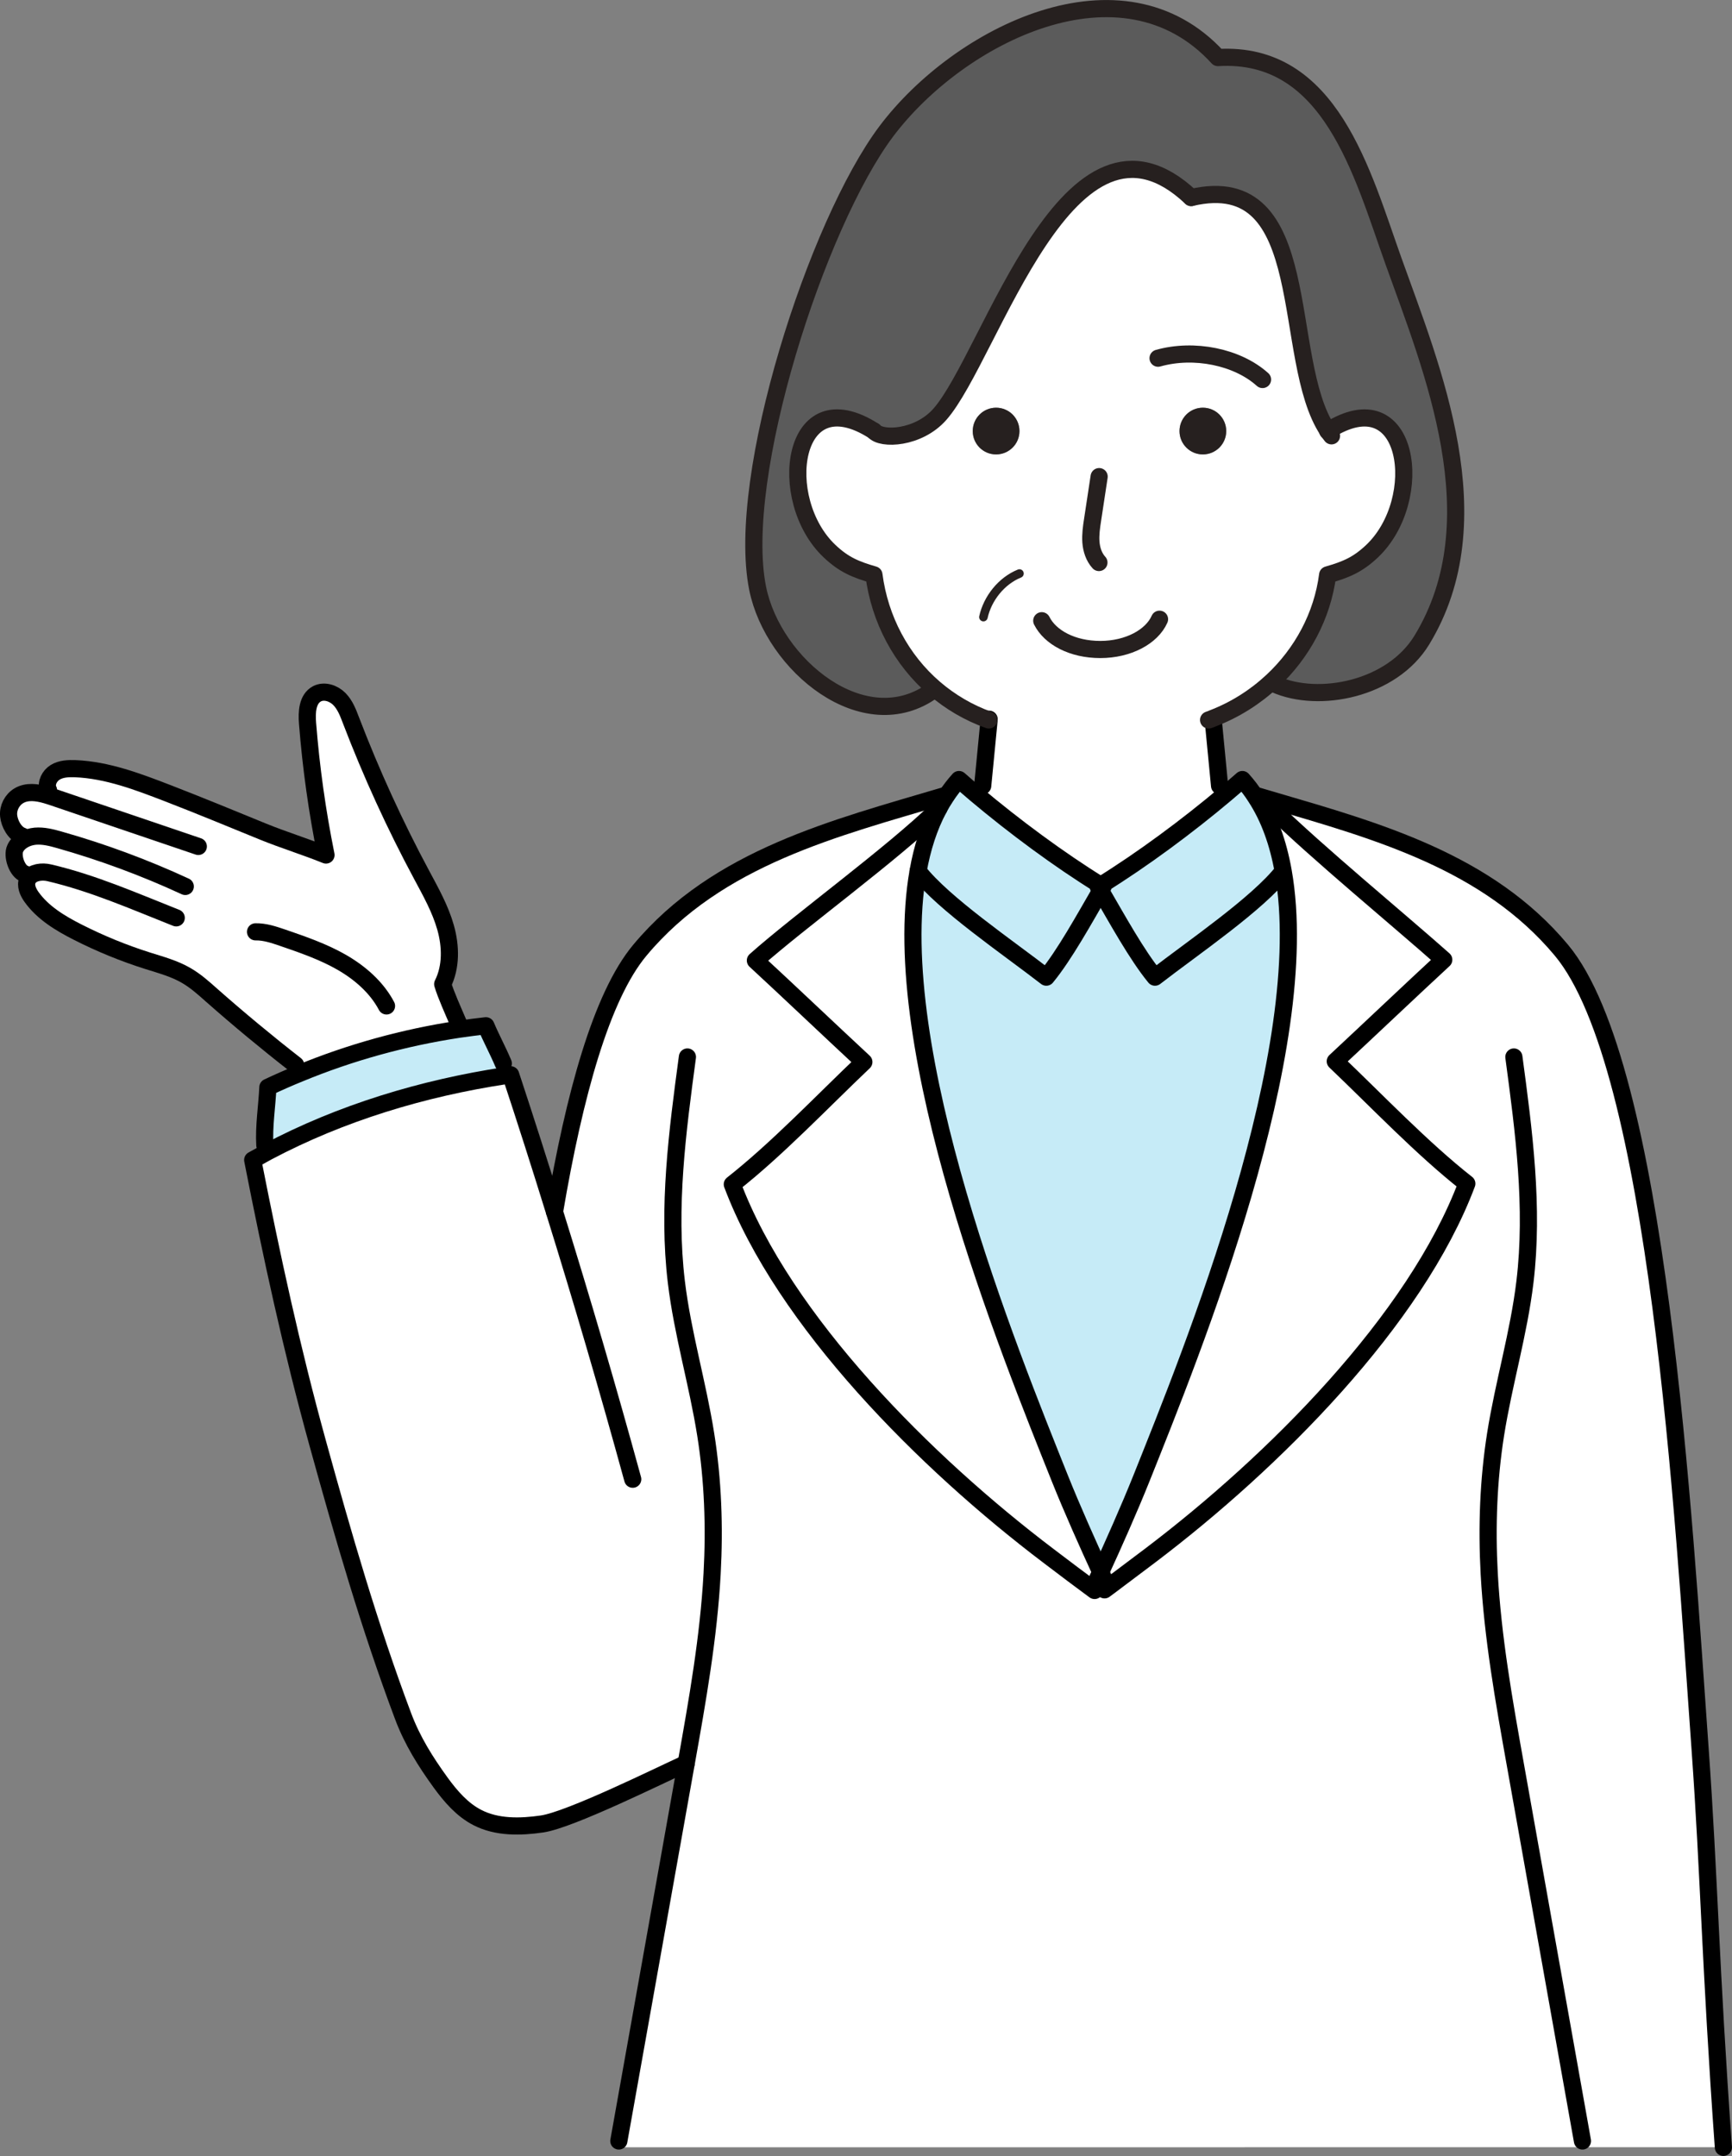
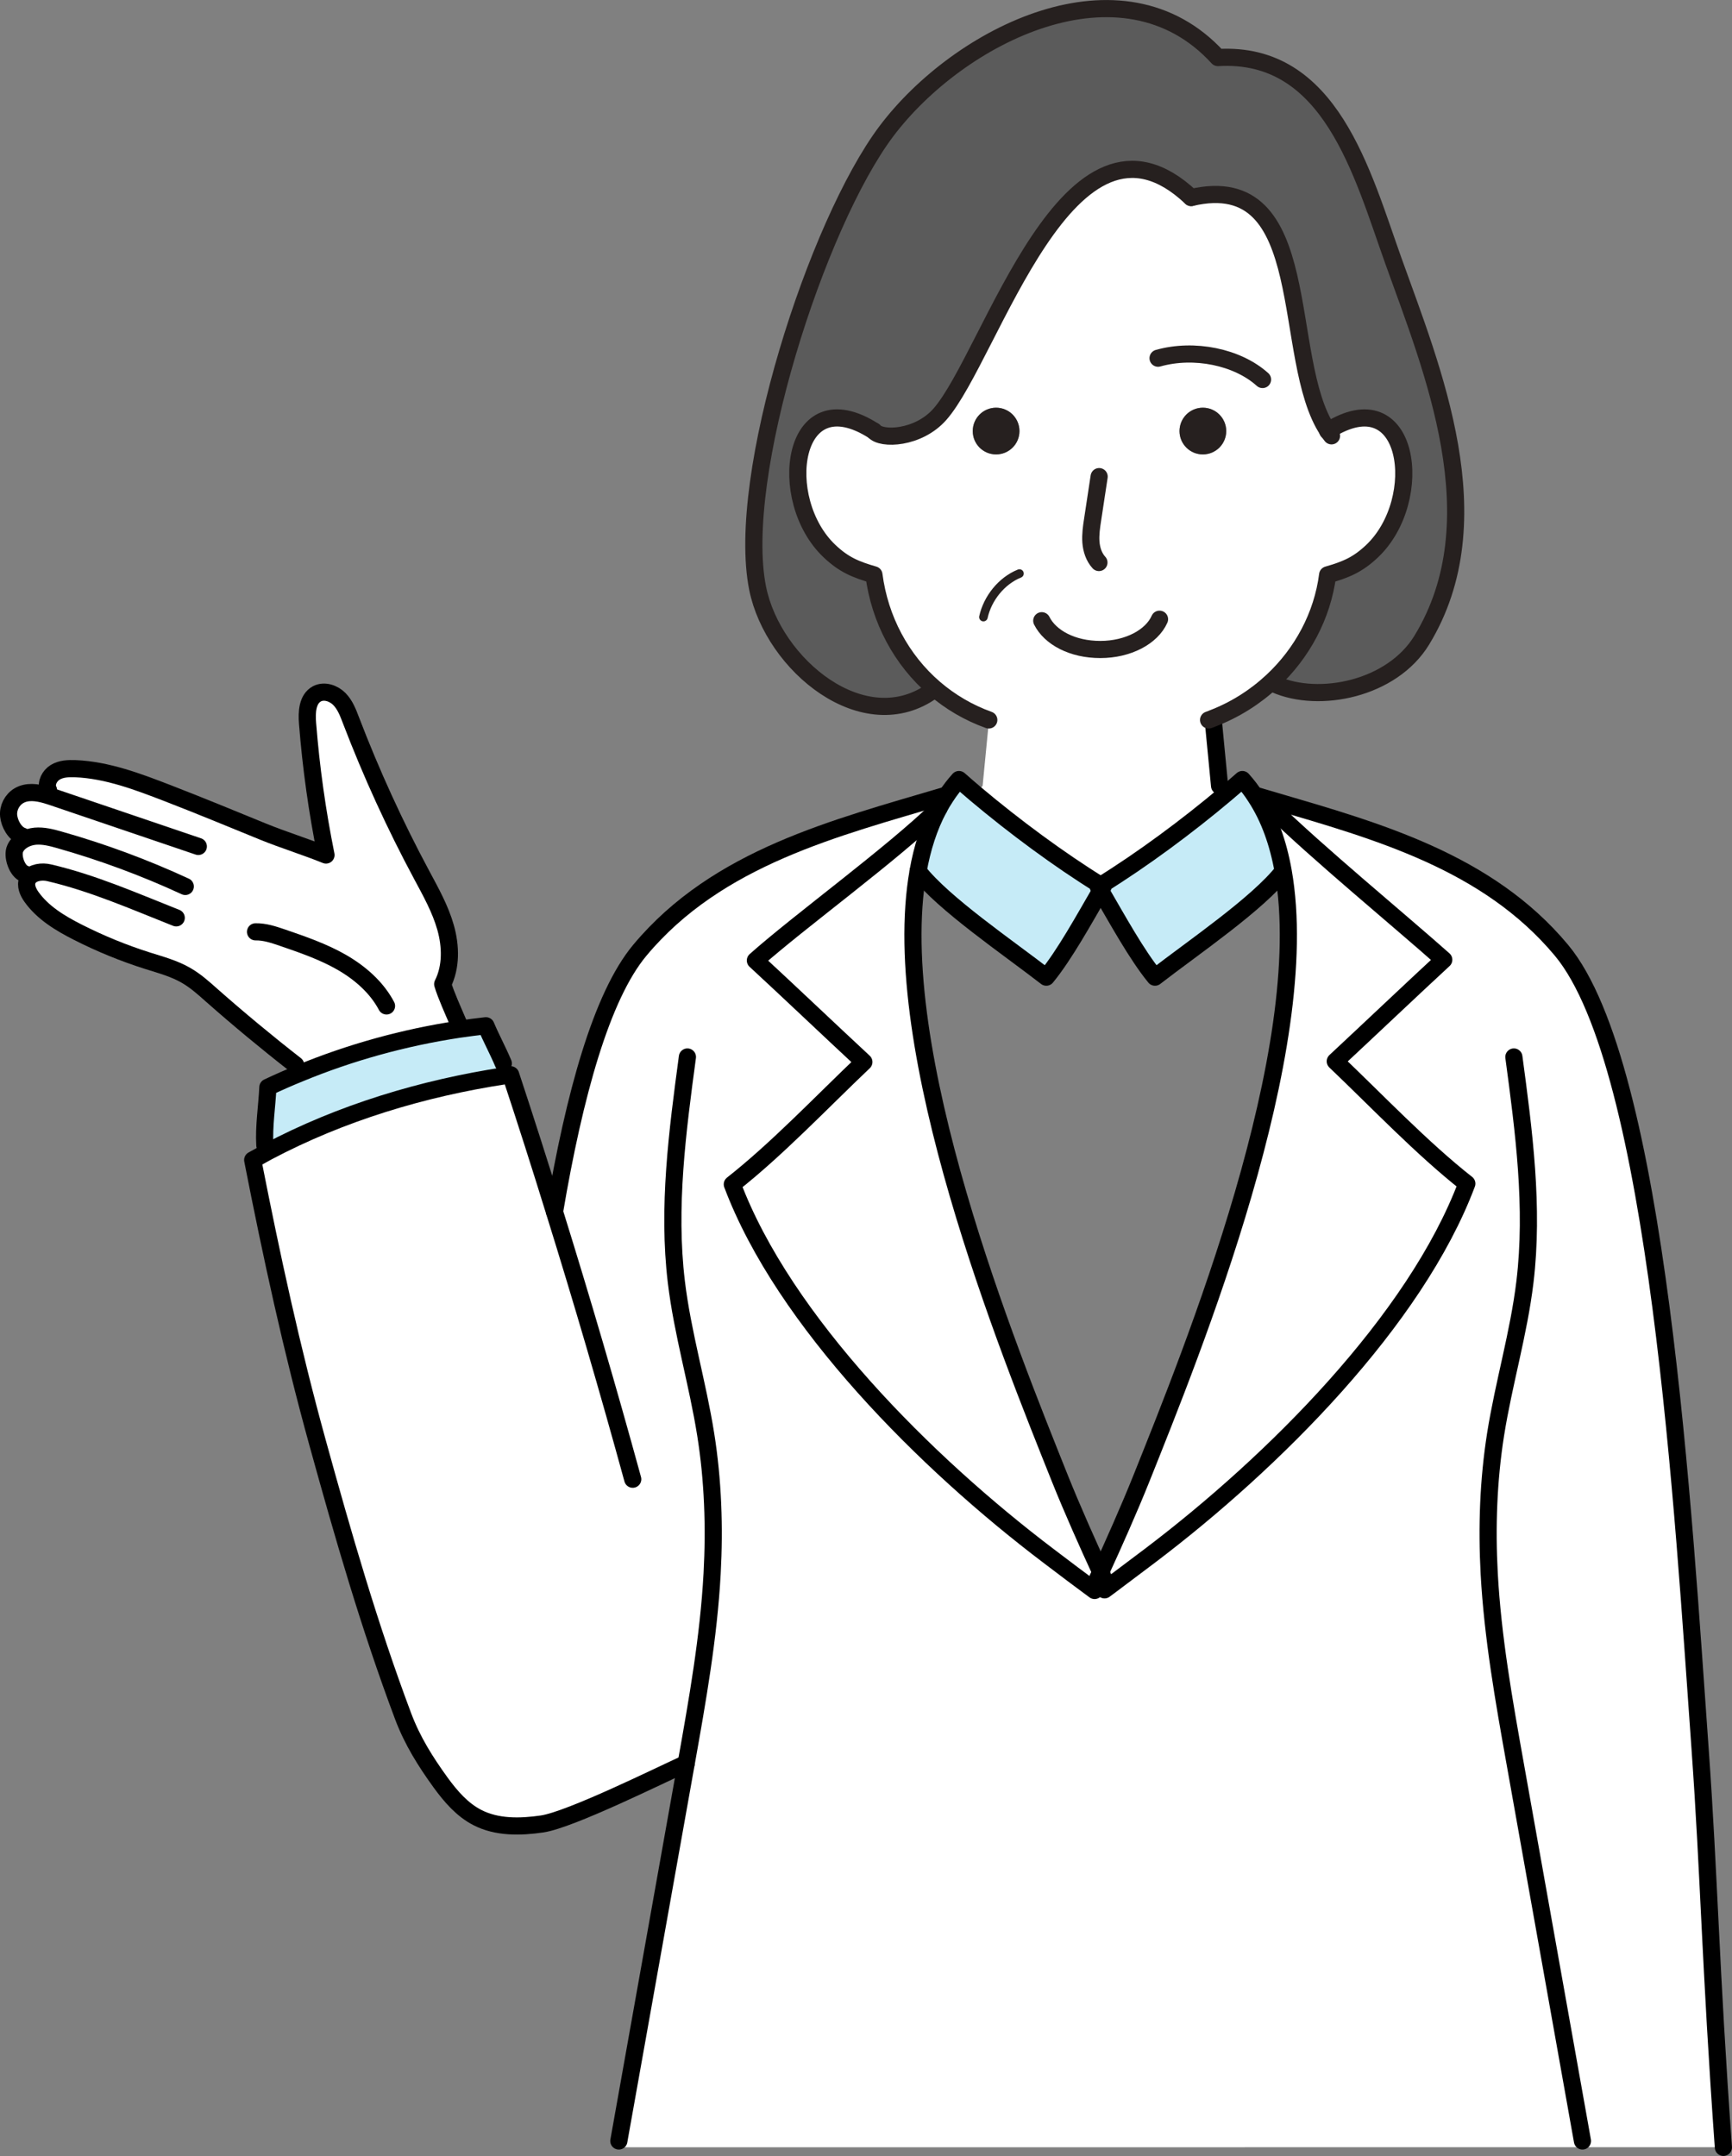
<svg xmlns="http://www.w3.org/2000/svg" id="_レイヤー_2" data-name="レイヤー 2" viewBox="0 0 403.84 502.7">
  <rect x="0" y="0" width="403.84" height="502.7" fill="#808080" stroke="none" />
  <defs>
    <style>
      .cls-1 {
        stroke: #000;
      }

      .cls-1, .cls-2 {
        stroke-width: 4px;
      }

      .cls-1, .cls-2, .cls-3 {
        fill: none;
        stroke-linecap: round;
        stroke-linejoin: round;
      }

      .cls-4 {
        fill: #5b5b5b;
      }

      .cls-5 {
        fill: #c6ebf7;
      }

      .cls-2, .cls-3 {
        stroke: #26201f;
      }

      .cls-6 {
        fill: #26201f;
      }

      .cls-7 {
        fill: #fff;
      }

      .cls-3 {
        stroke-width: 2px;
      }
    </style>
  </defs>
  <g id="_レイヤー_2-2" data-name="レイヤー 2">
    <g>
      <g>
        <path class="cls-7" d="M129.29,282.54h.01c4.61-27.24,10.94-50.26,19.9-60.99,18.13-21.72,45.76-28.52,70.85-35.98l.43.28c-.56.84-1.08,1.72-1.56,2.62-10.79,10.55-32.53,26.32-42.78,35.46,7.35,6.78,17.41,16.34,25.29,23.67-9.7,9.21-20.22,20.31-30.67,28.52,12.01,31.95,45.19,65.02,73.73,86.64,3.67,2.8,7.91,5.98,10.74,8.06l2.31-.15c.35-.27.72-.55,1.12-.83,2.74-2.05,6.4-4.8,9.62-7.24,28.53-21.62,61.72-54.69,73.73-86.64-10.45-8.21-20.99-19.31-30.67-28.52,7.88-7.34,17.94-16.89,25.29-23.68-10.26-9.12-29.42-24.89-40.21-35.45l.5-1.67c24.08,7.07,49.9,14.22,67.13,34.88,22.62,27.1,28.49,132.64,32.35,186.38,2.11,29.48,2.36,50.15,5.42,92.76H144.29v-1.49c5.23-29.34,10.46-58.7,15.71-88.05-6.04,2.74-27.04,13.16-33.6,14.12-5.08.74-10.52.85-15.09-1.5-3.54-1.81-6.22-4.94-8.56-8.15-3.55-4.91-6.59-9.73-8.72-15.4-7.9-21.03-13.97-42.14-19.96-63.79-6.06-21.92-10.76-43.65-15.14-65.97,1.15-.65,2.31-1.28,3.48-1.92,17.17-9.09,36.18-14.81,55.4-17.74.43-.07.84-.15,1.27-.21,3.51,10.61,6.91,21.25,10.21,31.94Z" />
        <path class="cls-4" d="M324.89,60.85c8.98,25.1,23.76,60.28,6.6,88.41-6.96,11.41-23.93,14.83-34.21,10.27l-.68-.71c7.02-6.53,11.73-15.28,12.95-24.8,4.26-1.22,6.97-2.33,10.33-5.5,12.72-12,8.96-40.34-10.27-28.08-11.22-16.71-2.51-61.27-31.88-54.4-28.52-26.96-46.62,36.92-58.58,50.52-5.03,5.72-13.66,6.03-15.39,3.92-19.28-12.37-23.07,16.02-10.33,28.03,3.36,3.17,6.09,4.27,10.33,5.5,1.34,10.36,6.37,19.84,14.15,26.5l-.34.38c-16.02,11.72-37.35-5.85-40.94-23.76-5.22-26.03,13.81-84.99,30.02-106.56,16.95-22.5,54.94-41.63,77.3-17.18,26.26-1.56,33.63,27.03,40.93,47.44Z" />
        <path class="cls-7" d="M311.35,247.47c9.68,9.21,20.22,20.31,30.67,28.52-12.01,31.95-45.2,65.02-73.73,86.64-3.23,2.43-6.88,5.19-9.62,7.24l-1.28-1.71c-.24-.52-.49-1.06-.74-1.62,2.84-6.16,6.66-14.74,9.49-21.81,11.81-29.58,40.47-99.95,33.06-141.6-1.16-6.56-3.23-12.39-6.4-17.26l.43-.28c1.24.37,2.48.74,3.71,1.09l-.5,1.67c10.79,10.55,29.95,26.32,40.21,35.45-7.35,6.79-17.41,16.34-25.29,23.68Z" />
        <path class="cls-7" d="M230.61,167.87h-.06c-4.75-1.69-8.99-4.22-12.63-7.34-7.78-6.66-12.81-16.14-14.15-26.5-4.24-1.22-6.97-2.33-10.33-5.5-12.73-12.01-8.95-40.4,10.33-28.03,1.72,2.11,10.36,1.8,15.39-3.92,11.97-13.6,30.07-77.48,58.58-50.52,29.37-6.87,20.66,37.69,31.88,54.4,19.23-12.26,22.99,16.08,10.27,28.08-3.36,3.17-6.07,4.27-10.33,5.5-1.22,9.52-5.94,18.28-12.95,24.8-3.95,3.68-8.64,6.66-13.82,8.65l.07.21c.5,5.17,1,10.36,1.5,15.53l1.47,1.83c-8.99,7.58-19.47,15.34-29.2,21.37-9.68-5.98-20.13-13.72-29.11-21.28l1.59-1.92c.5-5.11.99-10.24,1.49-15.36ZM285.91,100.52c0-3.02-2.45-5.45-5.45-5.45s-5.44,2.43-5.44,5.45,2.43,5.44,5.44,5.44,5.45-2.43,5.45-5.44ZM237.7,100.52c0-3.02-2.45-5.45-5.45-5.45s-5.44,2.43-5.44,5.45,2.43,5.44,5.44,5.44,5.45-2.43,5.45-5.44Z" />
-         <path class="cls-5" d="M299.19,203.12c7.41,41.65-21.25,112.02-33.06,141.6-2.83,7.07-6.65,15.65-9.49,21.81-2.84-6.16-6.68-14.74-9.51-21.81-11.81-29.56-40.46-99.92-33.06-141.59,5.91,7.59,20.97,17.79,29.89,24.7,4.23-5.14,8.86-13.57,12.67-20.13,3.82,6.56,8.44,14.99,12.66,20.13,8.93-6.91,23.99-17.13,29.89-24.72Z" />
+         <path class="cls-5" d="M299.19,203.12Z" />
        <path class="cls-5" d="M292.79,185.86c3.17,4.86,5.23,10.7,6.4,17.26-5.9,7.59-20.96,17.8-29.89,24.72-4.22-5.14-8.84-13.57-12.66-20.13.18-.32.37-.63.55-.94-.18-.12-.37-.22-.55-.34,9.73-6.03,20.21-13.79,29.2-21.37,1.31-1.11,2.59-2.21,3.83-3.3,1.15,1.28,2.2,2.65,3.12,4.11Z" />
        <path class="cls-6" d="M280.46,95.06c3.01,0,5.45,2.43,5.45,5.45s-2.45,5.44-5.45,5.44-5.44-2.43-5.44-5.44,2.43-5.45,5.44-5.45Z" />
        <path class="cls-7" d="M256.64,366.54c.25.56.5,1.11.74,1.62l1.28,1.71c-.4.28-.77.56-1.12.83l-2.31.15c-2.83-2.08-7.07-5.26-10.74-8.06-28.55-21.62-61.72-54.69-73.73-86.64,10.45-8.21,20.97-19.31,30.67-28.52-7.88-7.32-17.94-16.89-25.29-23.67,10.26-9.14,32-24.91,42.78-35.46-2.3,4.29-3.88,9.23-4.83,14.63h0c-7.4,41.68,21.25,112.04,33.06,141.6,2.83,7.07,6.66,15.65,9.51,21.81Z" />
        <path class="cls-5" d="M256.64,206.42c-.19.1-.37.22-.56.34.18.31.37.62.56.94-3.82,6.56-8.44,14.99-12.67,20.13-8.92-6.91-23.98-17.11-29.89-24.7h0c.96-5.42,2.53-10.36,4.83-14.65.49-.9,1-1.78,1.56-2.62.94-1.46,1.99-2.83,3.14-4.11,1.27,1.12,2.58,2.25,3.92,3.39,8.98,7.56,19.42,15.3,29.11,21.28Z" />
        <path class="cls-6" d="M232.25,95.06c3.01,0,5.45,2.43,5.45,5.45s-2.45,5.44-5.45,5.44-5.44-2.43-5.44-5.44,2.43-5.45,5.44-5.45Z" />
        <path class="cls-5" d="M117.35,247.95l.46,2.86c-19.22,2.93-38.23,8.65-55.4,17.74l-.66-1.53c-.27-4.45.5-9.06.71-13.51,2.4-1.13,4.85-2.21,7.31-3.21,11.94-4.92,24.48-8.39,37.24-10.32,2.09-.31,4.19-.57,6.29-.81,1.25,2.98,2.8,5.81,4.05,8.78Z" />
        <path class="cls-7" d="M5.49,195.83l-.28-.88c-1.75-.59-2.99-2.87-3.18-4.72s.78-3.76,2.39-4.7c1.89-1.11,4.17-.8,6.35-.18l.43-1.39c-.5-1.4.37-3.08,1.67-3.88,1.37-.84,3.08-.91,4.7-.85,7.47.31,14.61,3.04,21.58,5.73,7.24,2.8,15.03,6.01,22.21,8.95,4.7,1.92,9.96,3.54,14.66,5.45-2.05-10.14-3.49-20.4-4.3-30.7-.21-2.55-.07-5.67,2.18-6.88,1.69-.9,3.88-.16,5.22,1.19,1.36,1.37,2.05,3.21,2.73,5,4.73,12.35,10.24,24.41,16.49,36.05,2.12,3.96,4.35,7.93,5.57,12.26s1.34,9.15-.68,13.18c.75,2.53,2.46,6.28,3.57,8.89l.22,1.64c-12.76,1.93-25.31,5.39-37.24,10.32l-.83-2c-6.71-5.22-13.23-10.64-19.6-16.26-1.87-1.67-3.76-3.35-5.92-4.6-2.74-1.61-5.87-2.45-8.9-3.4-5.62-1.77-11.1-4.01-16.36-6.68-4.08-2.08-8.16-4.52-10.82-8.25-.81-1.15-1.49-2.64-.91-3.94.07-.16.16-.31.25-.46l-.88-.96c-1.81-.57-3.04-4.22-2.21-5.94.4-.85,1.09-1.52,1.92-1.99Z" />
      </g>
      <g>
        <path class="cls-1" d="M160.28,246.45c-2.34,17.41-4.67,35.03-2.58,52.45,1.44,11.98,4.95,23.61,6.84,35.53,1.71,10.71,2.09,21.64,1.5,32.48-.81,14.87-3.43,29.58-6.04,44.24-5.25,29.34-10.48,58.7-15.71,88.05" />
-         <path class="cls-1" d="M230.63,167.69c0,.06-.01.12-.01.18-.5,5.11-.99,10.24-1.49,15.36" />
        <path class="cls-1" d="M214.07,203.14c-7.4,41.66,21.25,112.02,33.06,141.59,2.83,7.07,6.66,15.65,9.51,21.81.25.56.5,1.11.74,1.62" />
        <path class="cls-1" d="M214.07,203.12h0c5.91,7.6,20.97,17.8,29.89,24.72,4.23-5.14,8.86-13.57,12.67-20.13.18-.32.37-.63.55-.94-.18-.12-.37-.22-.55-.34-9.68-5.98-20.13-13.72-29.11-21.28-1.34-1.13-2.65-2.27-3.92-3.39-1.15,1.28-2.2,2.65-3.14,4.11-.56.84-1.08,1.72-1.56,2.62-2.3,4.29-3.88,9.23-4.83,14.63" />
        <path class="cls-1" d="M255.22,370.84c-2.83-2.08-7.07-5.26-10.74-8.06-28.55-21.62-61.72-54.69-73.73-86.64,10.45-8.21,20.97-19.31,30.67-28.52-7.88-7.32-17.94-16.89-25.29-23.67,10.26-9.14,32-24.91,42.78-35.46" />
        <path class="cls-1" d="M257.54,370.69c.35-.27.72-.55,1.12-.83,2.74-2.05,6.4-4.8,9.62-7.24,28.53-21.62,61.72-54.69,73.73-86.64-10.45-8.21-20.99-19.31-30.67-28.52,7.88-7.34,17.94-16.89,25.29-23.68-10.26-9.12-29.42-24.89-40.21-35.45" />
        <path class="cls-1" d="M282.86,167.69c.5,5.17,1,10.36,1.5,15.53" />
        <path class="cls-1" d="M220.04,185.58c-25.08,7.46-52.72,14.25-70.85,35.98-8.96,10.73-15.28,33.75-19.9,60.99" />
        <path class="cls-1" d="M352.98,246.45c2.34,17.41,4.67,35.03,2.58,52.45-1.44,11.98-4.95,23.61-6.84,35.53-1.69,10.71-2.08,21.64-1.49,32.48.81,14.87,3.42,29.58,6.04,44.24,5.23,29.34,10.46,58.7,15.7,88.05" />
        <path class="cls-1" d="M299.19,203.12c-5.9,7.59-20.96,17.8-29.89,24.72-4.22-5.14-8.84-13.57-12.66-20.13-.19-.32-.38-.63-.56-.94.19-.12.37-.24.56-.34,9.73-6.03,20.21-13.79,29.2-21.37,1.31-1.11,2.59-2.21,3.83-3.3,1.15,1.28,2.2,2.65,3.12,4.11,3.17,4.86,5.23,10.7,6.4,17.26,7.41,41.65-21.25,112.02-33.06,141.6-2.83,7.07-6.65,15.65-9.49,21.81-.27.56-.52,1.11-.75,1.62" />
        <path class="cls-1" d="M293.22,185.58c1.24.37,2.48.74,3.71,1.09,24.08,7.07,49.9,14.22,67.13,34.88,22.62,27.1,28.49,132.64,32.35,186.38,2.11,29.48,2.36,50.15,5.42,92.76" />
        <path class="cls-1" d="M147.53,344.9c-5.72-20.88-11.81-41.68-18.25-62.36-3.3-10.69-6.71-21.33-10.21-31.94-.43.06-.84.13-1.27.21-19.22,2.93-38.23,8.65-55.4,17.74-1.16.63-2.33,1.27-3.48,1.92,4.38,22.31,9.08,44.05,15.14,65.97,5.98,21.65,12.06,42.76,19.96,63.79,2.14,5.67,5.17,10.49,8.72,15.4,2.34,3.21,5.03,6.34,8.56,8.15,4.57,2.36,10.01,2.24,15.09,1.5,6.56-.96,27.56-11.38,33.6-14.12" />
        <path class="cls-1" d="M117.35,247.95c-1.25-2.98-2.8-5.81-4.05-8.78-2.11.24-4.2.5-6.29.81-12.76,1.93-25.31,5.39-37.24,10.32-2.46,1-4.91,2.08-7.31,3.21-.21,4.45-.97,9.06-.71,13.51" />
        <path class="cls-1" d="M11.31,184.23c-.04-.09-.09-.18-.12-.27-.5-1.4.37-3.08,1.67-3.88,1.37-.84,3.08-.91,4.7-.85,7.47.31,14.61,3.04,21.58,5.73,7.24,2.8,15.03,6.01,22.21,8.95,4.7,1.92,9.96,3.54,14.66,5.45-2.05-10.14-3.49-20.4-4.3-30.7-.21-2.55-.07-5.67,2.18-6.88,1.69-.9,3.88-.16,5.22,1.19,1.36,1.37,2.05,3.21,2.73,5,4.73,12.35,10.24,24.41,16.49,36.05,2.12,3.96,4.35,7.93,5.57,12.26s1.34,9.15-.68,13.18c.75,2.53,2.46,6.28,3.57,8.89" />
        <path class="cls-1" d="M46.24,197.36c-11.27-3.82-22.55-7.65-33.81-11.48-.55-.18-1.11-.37-1.67-.53-2.18-.62-4.47-.93-6.35.18-1.61.94-2.58,2.86-2.39,4.7s1.43,4.13,3.18,4.72" />
        <path class="cls-1" d="M43.2,206.69c-9.49-4.39-19.32-8.03-29.39-10.88-1.83-.52-3.71-1-5.6-.84-.94.09-1.92.37-2.73.85-.83.47-1.52,1.13-1.92,1.99-.83,1.72.4,5.36,2.21,5.94" />
        <path class="cls-1" d="M41.09,214.01c-9.98-3.96-19.41-8.12-29.62-10.51-1.68-.4-3.83-.13-4.8,1.21-.09.15-.18.29-.25.46-.57,1.3.1,2.79.91,3.94,2.65,3.73,6.74,6.18,10.82,8.25,5.26,2.67,10.74,4.91,16.36,6.68,3.04.96,6.16,1.8,8.9,3.4,2.17,1.25,4.05,2.93,5.92,4.6,6.37,5.62,12.9,11.04,19.6,16.26" />
        <path class="cls-1" d="M59.58,217.27c2.15-.04,4.23.66,6.28,1.36,4.69,1.61,9.42,3.24,13.72,5.69,4.3,2.46,8.22,5.84,10.54,10.23" />
        <path class="cls-2" d="M270.36,144.38c-1.81,4.1-7.31,7.06-13.81,7.06s-11.69-2.8-13.65-6.71" />
        <path class="cls-2" d="M256.28,111.13c-.5,3.35-1.02,6.68-1.52,10.02-.27,1.74-.52,3.48-.4,5.22.13,1.74.69,3.51,1.87,4.79" />
        <path class="cls-2" d="M203.77,100.5c-19.28-12.37-23.07,16.02-10.33,28.03,3.36,3.17,6.09,4.27,10.33,5.5,1.34,10.36,6.37,19.84,14.15,26.5,3.64,3.12,7.88,5.64,12.63,7.34" />
        <path class="cls-2" d="M309.56,100.5s.04-.03.06-.04c19.23-12.26,22.99,16.08,10.27,28.08-3.36,3.17-6.07,4.27-10.33,5.5-1.22,9.52-5.94,18.28-12.95,24.8-3.95,3.68-8.64,6.66-13.82,8.65-.32.15-.66.27-.99.38" />
        <path class="cls-2" d="M270.02,83.52c8.39-2.37,18.5-.31,24.36,4.97" />
        <path class="cls-3" d="M237.7,133.73c-4.19,1.69-7.44,5.78-8.4,10.15" />
        <path class="cls-2" d="M310.46,101.62c-.29-.37-.57-.75-.84-1.16-11.22-16.71-2.51-61.27-31.88-54.4" />
        <path class="cls-2" d="M277.74,46.06c-28.52-26.96-46.62,36.92-58.58,50.52-5.03,5.72-13.66,6.03-15.39,3.92" />
        <path class="cls-2" d="M297.29,159.54c10.27,4.55,27.25,1.13,34.21-10.27,17.16-28.13,2.37-63.31-6.6-88.41-7.3-20.41-14.66-49-40.93-47.44-22.36-24.45-60.35-5.32-77.3,17.18-16.21,21.56-35.24,80.53-30.02,106.56,3.6,17.91,24.92,35.47,40.94,23.76" />
      </g>
    </g>
  </g>
</svg>